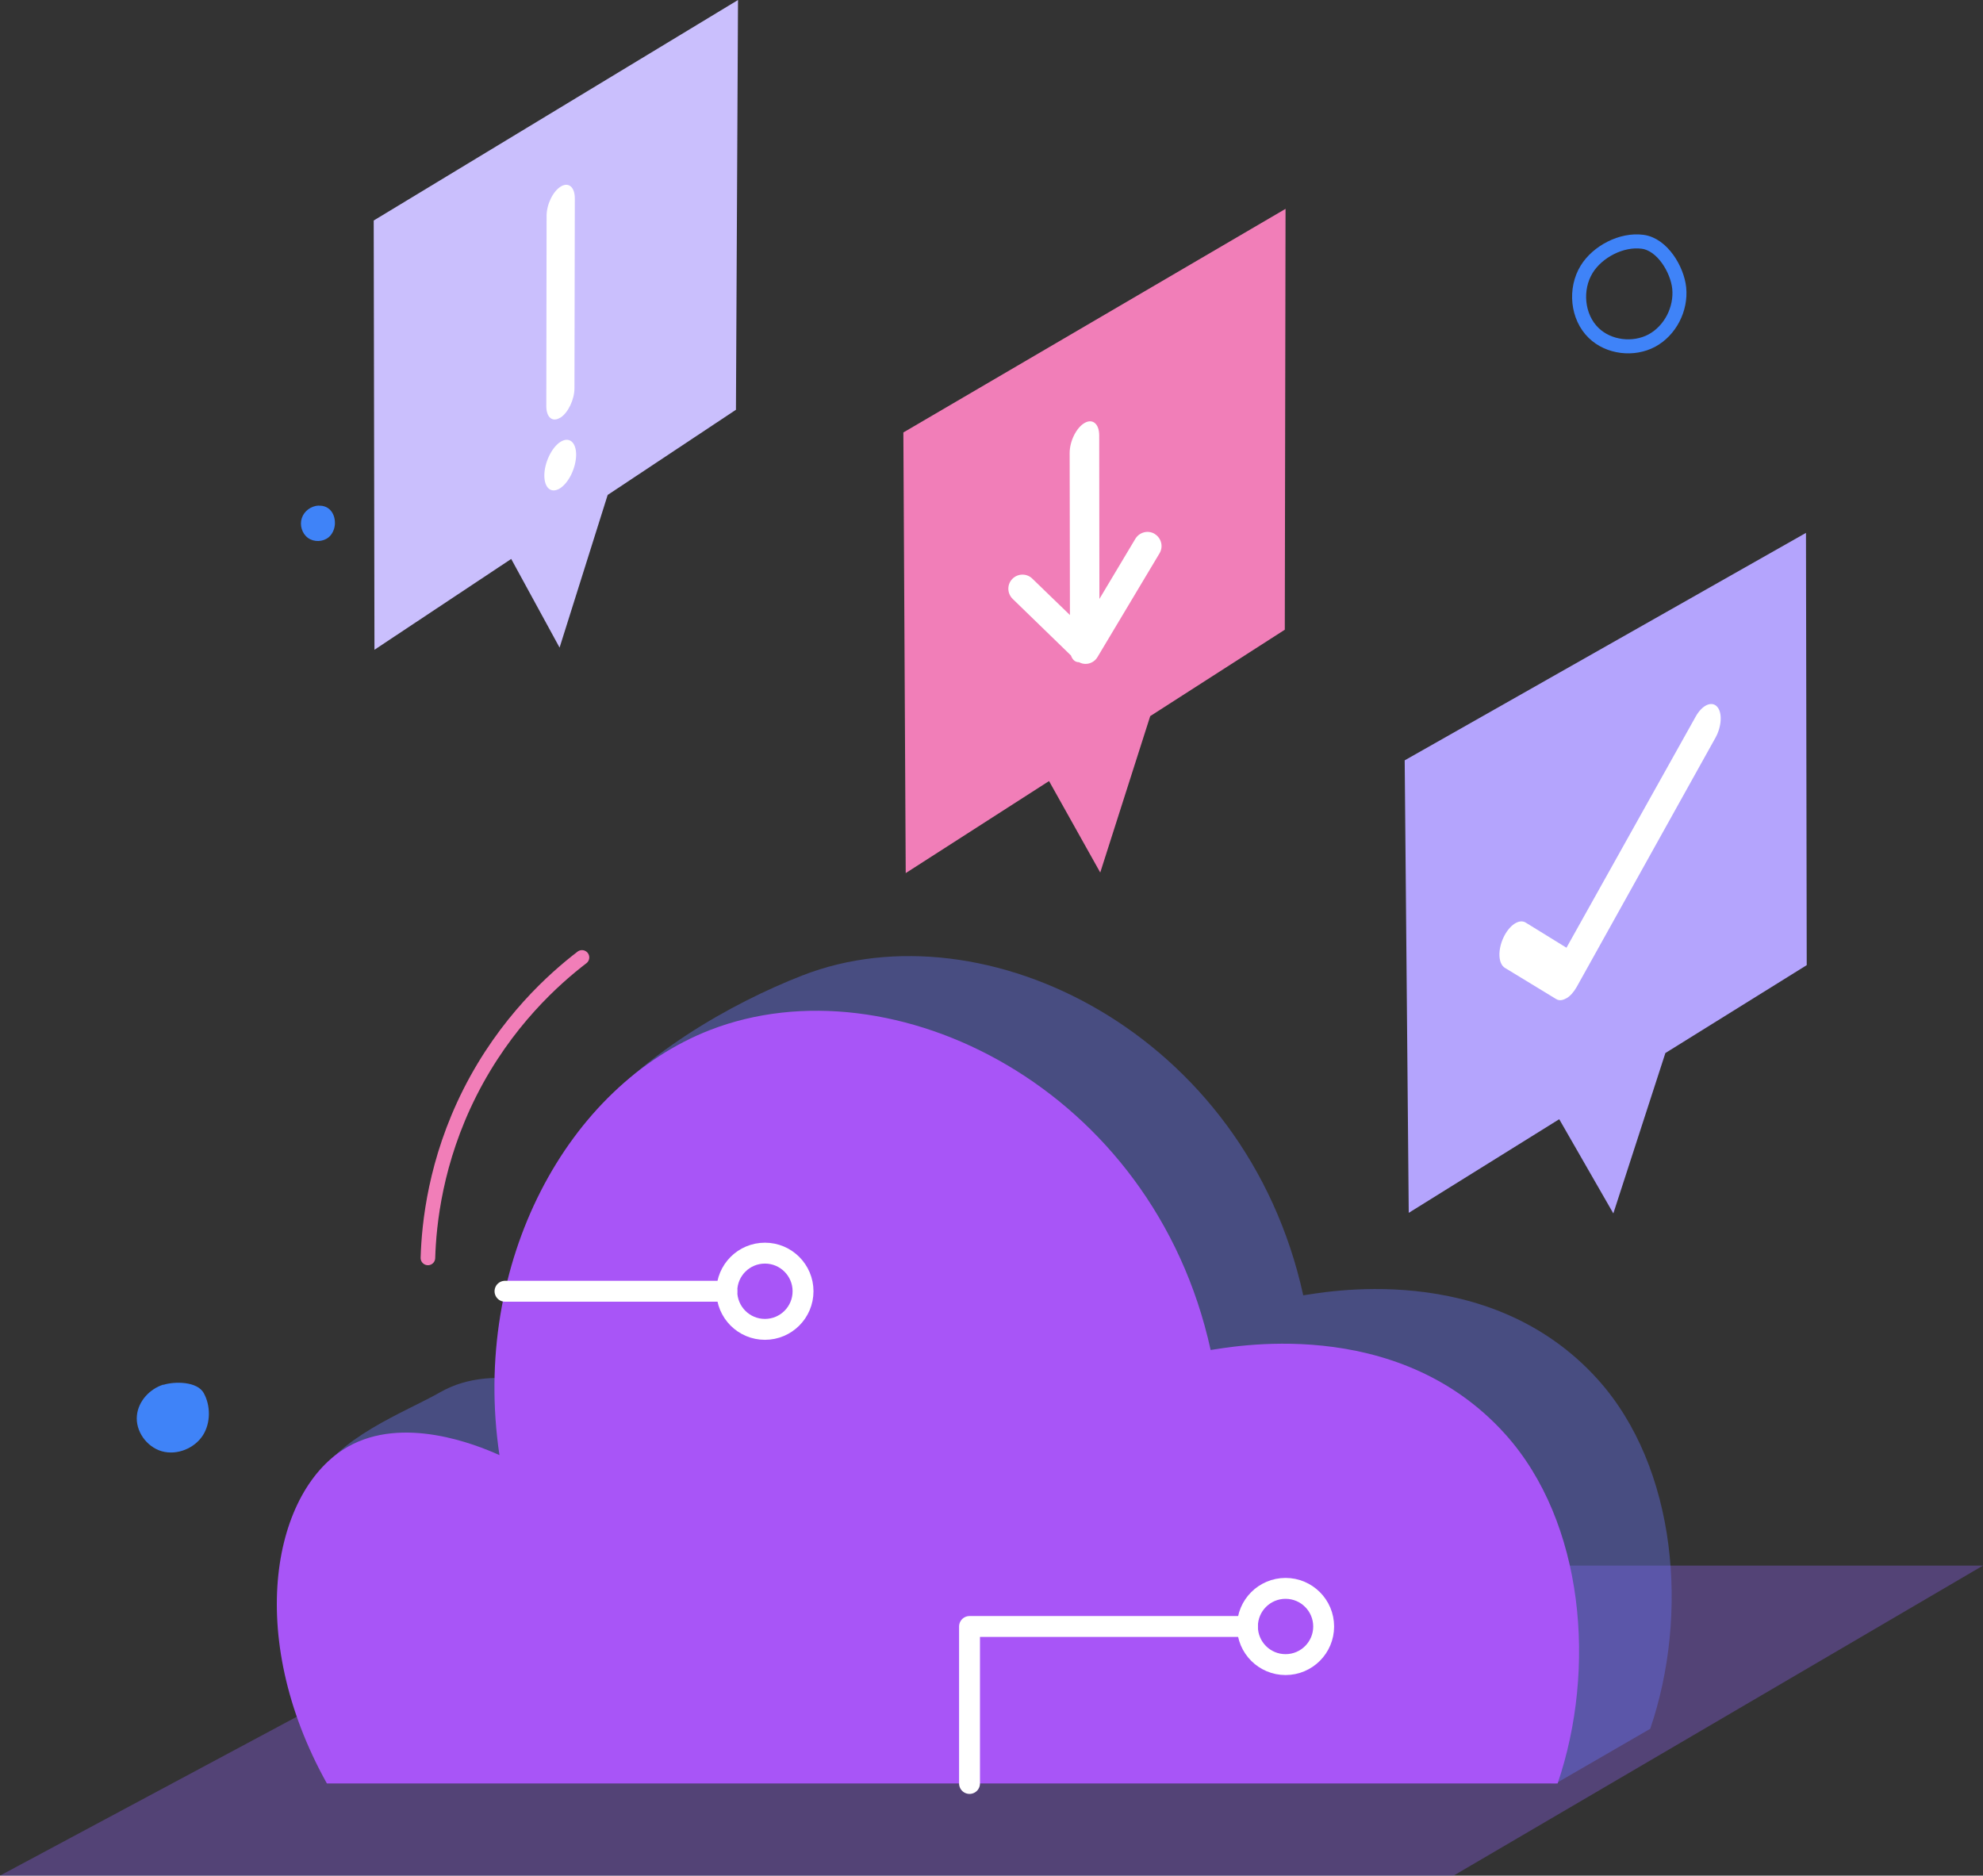
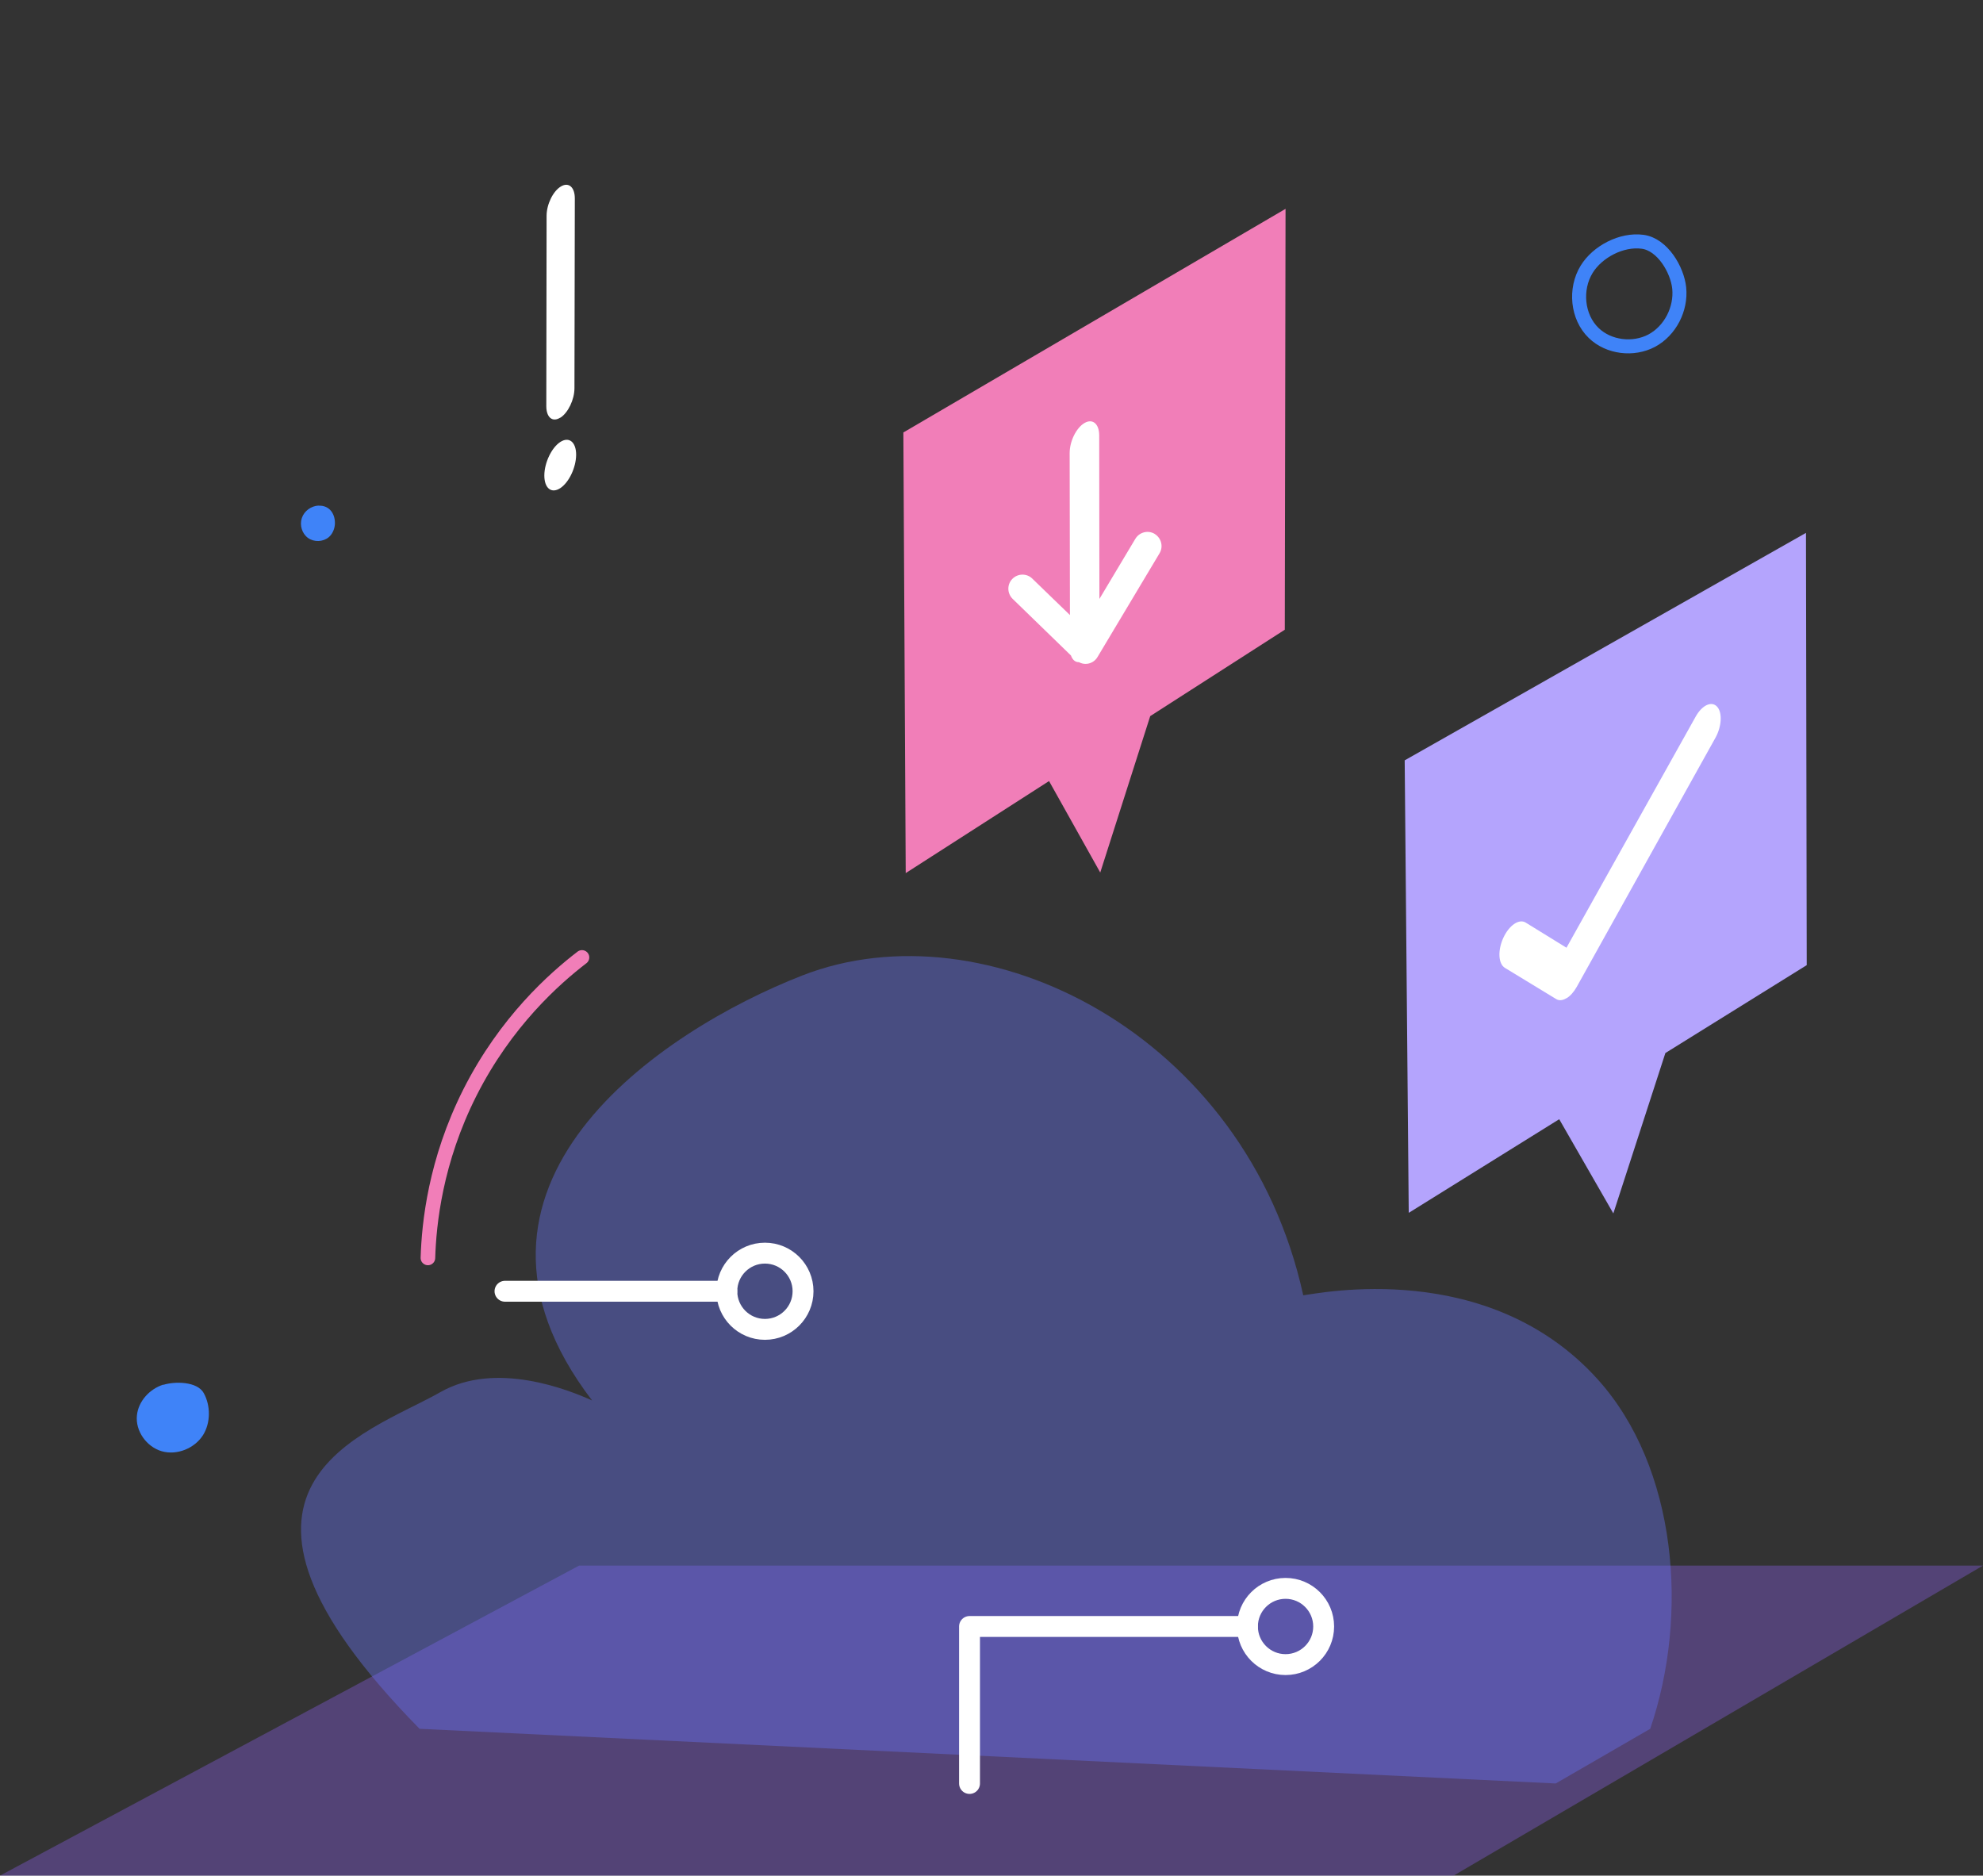
<svg xmlns="http://www.w3.org/2000/svg" id="Layer_2" data-name="Layer 2" viewBox="0 0 210.71 199.29">
  <rect x="0" y="0" width="210.71" height="199.29" fill="#333333" stroke="none" />
  <defs>
    <style>
      .cls-1 {
        fill: #a855f7;
      }

      .cls-2 {
        fill: #fff;
      }

      .cls-3 {
        fill: #b4a4fd;
      }

      .cls-4 {
        fill: #6875f5;
        opacity: .4;
      }

      .cls-5 {
        stroke: #3f83f8;
        stroke-width: 1.49px;
      }

      .cls-5, .cls-6, .cls-7 {
        fill: none;
        stroke-linecap: round;
        stroke-linejoin: round;
      }

      .cls-8 {
        fill: #9061f9;
        opacity: .34;
      }

      .cls-9 {
        fill: #cabffd;
      }

      .cls-6 {
        stroke: #f17eb8;
        stroke-width: 1.55px;
      }

      .cls-10 {
        fill: #3f83f8;
      }

      .cls-7 {
        stroke: #fff;
        stroke-width: 2.22px;
      }

      .cls-11 {
        fill: #f17eb8;
      }
    </style>
  </defs>
  <g id="Layer_1-2" data-name="Layer 1">
    <g>
      <polygon class="cls-8" points="154.46 199.29 0 199.29 61.53 166.35 210.71 166.35 154.46 199.29" />
      <path class="cls-4" d="M44.57,183.69l120.74,5.81,10.04-5.81c4.14-12.14,2.85-27.76-5.57-37.12-11.66-12.94-29.65-9.13-31.3-8.94-6.1-27.84-33.82-41.54-53.21-33.99-15.06,5.87-39.8,22.36-22.36,45.16-2.53-1.14-10.24-4.22-16.1-.89-7.93,4.51-27.72,9.84-2.24,35.77Z" />
-       <path class="cls-1" d="M34.73,189.5h130.78c4.14-12.14,2.85-27.76-5.57-37.12-11.66-12.94-29.65-9.13-31.3-8.94-6.1-27.84-33.82-41.54-53.21-33.99-15.06,5.87-25.4,24.69-22.36,45.16-2.53-1.14-10.24-4.22-16.1-.89-7.93,4.51-11.05,19.97-2.24,35.77Z" />
      <g>
        <polygon class="cls-3" points="191.9 56.62 149.26 80.79 149.69 128.87 165.68 118.92 171.43 128.93 176.96 111.89 191.98 102.55 191.9 56.62" />
        <path class="cls-2" d="M166.45,106.06c-.39.24-.79.29-1.1.09l-5.44-3.31c-.71-.43-.78-1.86-.17-3.19.61-1.33,1.67-2.06,2.38-1.62l4.33,2.67,13.73-24.56c.68-1.22,1.69-1.68,2.27-1.06.58.62.5,2.11-.17,3.31l-14.74,26.47c-.31.55-.69.97-1.07,1.2Z" />
      </g>
-       <polygon class="cls-9" points="78.42 0 39.71 23.43 39.79 69.04 54.32 59.39 59.46 68.81 64.57 52.59 78.2 43.54 78.42 0" />
      <polygon class="cls-11" points="136.6 22.19 95.99 45.95 96.24 92.77 111.47 82.99 116.91 92.71 122.22 76.09 136.52 66.91 136.6 22.19" />
      <g>
        <path class="cls-2" d="M59.54,44.37c-.83.53-1.49-.01-1.49-1.21l.03-20.23c0-1.21.68-2.61,1.51-3.11.83-.51,1.49.06,1.49,1.27l-.04,20.16c0,1.2-.67,2.6-1.49,3.13Z" />
        <path class="cls-2" d="M57.84,50.52c0,1.36.75,1.96,1.69,1.35.93-.61,1.68-2.19,1.69-3.55,0-1.35-.75-1.96-1.68-1.36-.93.6-1.69,2.2-1.7,3.55Z" />
      </g>
      <path class="cls-2" d="M122.7,56.73c-.71-.43-1.63-.19-2.06.52l-3.82,6.39-.02-17.37c0-1.24-.7-1.83-1.57-1.32-.87.51-1.57,1.94-1.57,3.18l.03,17.22-4-3.87c-.59-.58-1.54-.56-2.12.03-.58.59-.56,1.54.03,2.12l6.2,6.02c.16.46.46.72.85.71.21.11.44.18.68.18.06,0,.13,0,.2-.01.45-.06.86-.32,1.09-.72l6.59-11.02c.43-.71.19-1.63-.52-2.06Z" />
      <line class="cls-7" x1="53.66" y1="137.2" x2="77.23" y2="137.2" />
      <circle class="cls-7" cx="81.28" cy="137.2" r="4.05" />
      <circle class="cls-7" cx="136.6" cy="172.82" r="4.05" />
      <polyline class="cls-7" points="103.02 189.5 103.02 172.82 132.55 172.82" />
      <path class="cls-6" d="M61.84,101.73c-2.92,2.24-8.1,6.82-11.91,14.36-3.67,7.28-4.35,13.92-4.46,17.57" />
      <path class="cls-10" d="M17.36,147.12c-1.45.45-2.65,1.75-2.81,3.26-.18,1.67,1.02,3.35,2.64,3.82,1.61.46,3.48-.3,4.38-1.71.82-1.3.82-3.13.08-4.47-.7-1.26-3.1-1.25-4.28-.88h-.01Z" />
      <path class="cls-5" d="M168.59,28.62c-1.28,2.09-1.01,5.06.75,6.76,1.6,1.55,4.23,1.85,6.18.81,1.96-1.06,3.13-3.36,2.91-5.58-.2-1.94-1.77-4.64-3.89-4.92-2.23-.3-4.8,1.05-5.95,2.93Z" />
      <path class="cls-10" d="M33.86,53.72c-.79.03-1.54.57-1.79,1.33-.25.75.02,1.65.66,2.11.64.46,1.59.43,2.2-.08.38-.32.6-.82.65-1.31.09-1.1-.53-2.09-1.72-2.04h0Z" />
    </g>
  </g>
</svg>